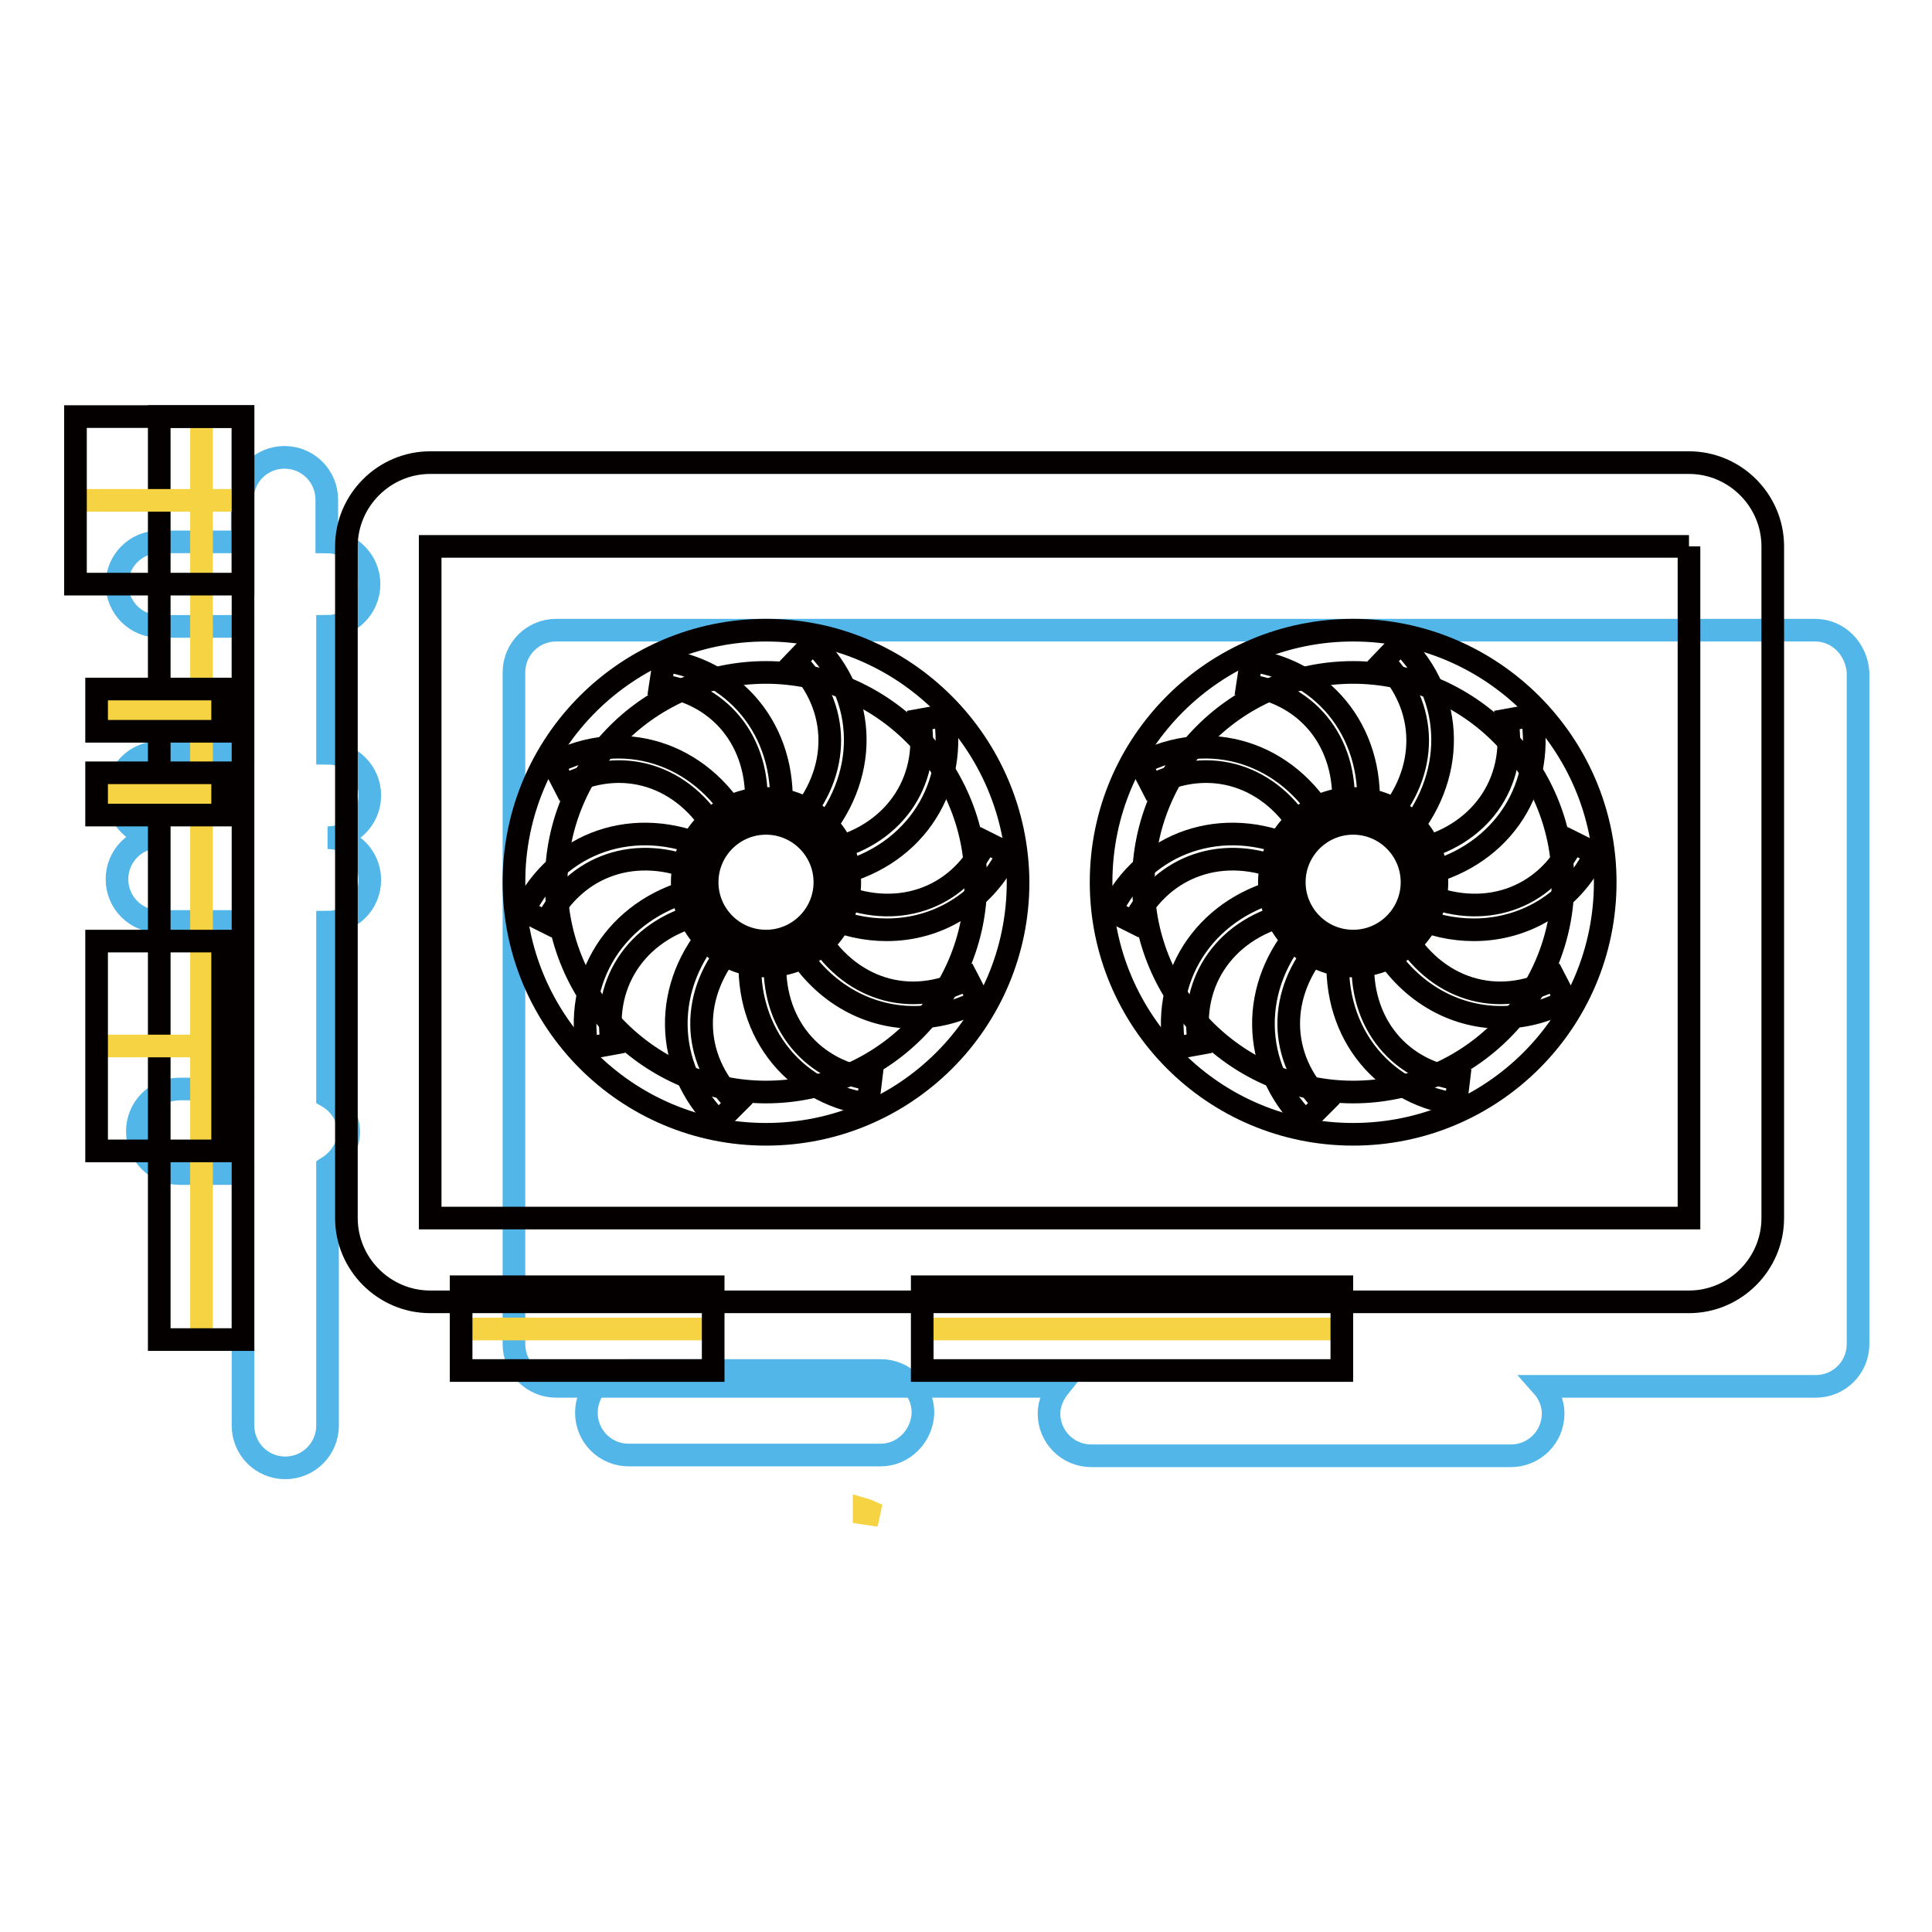
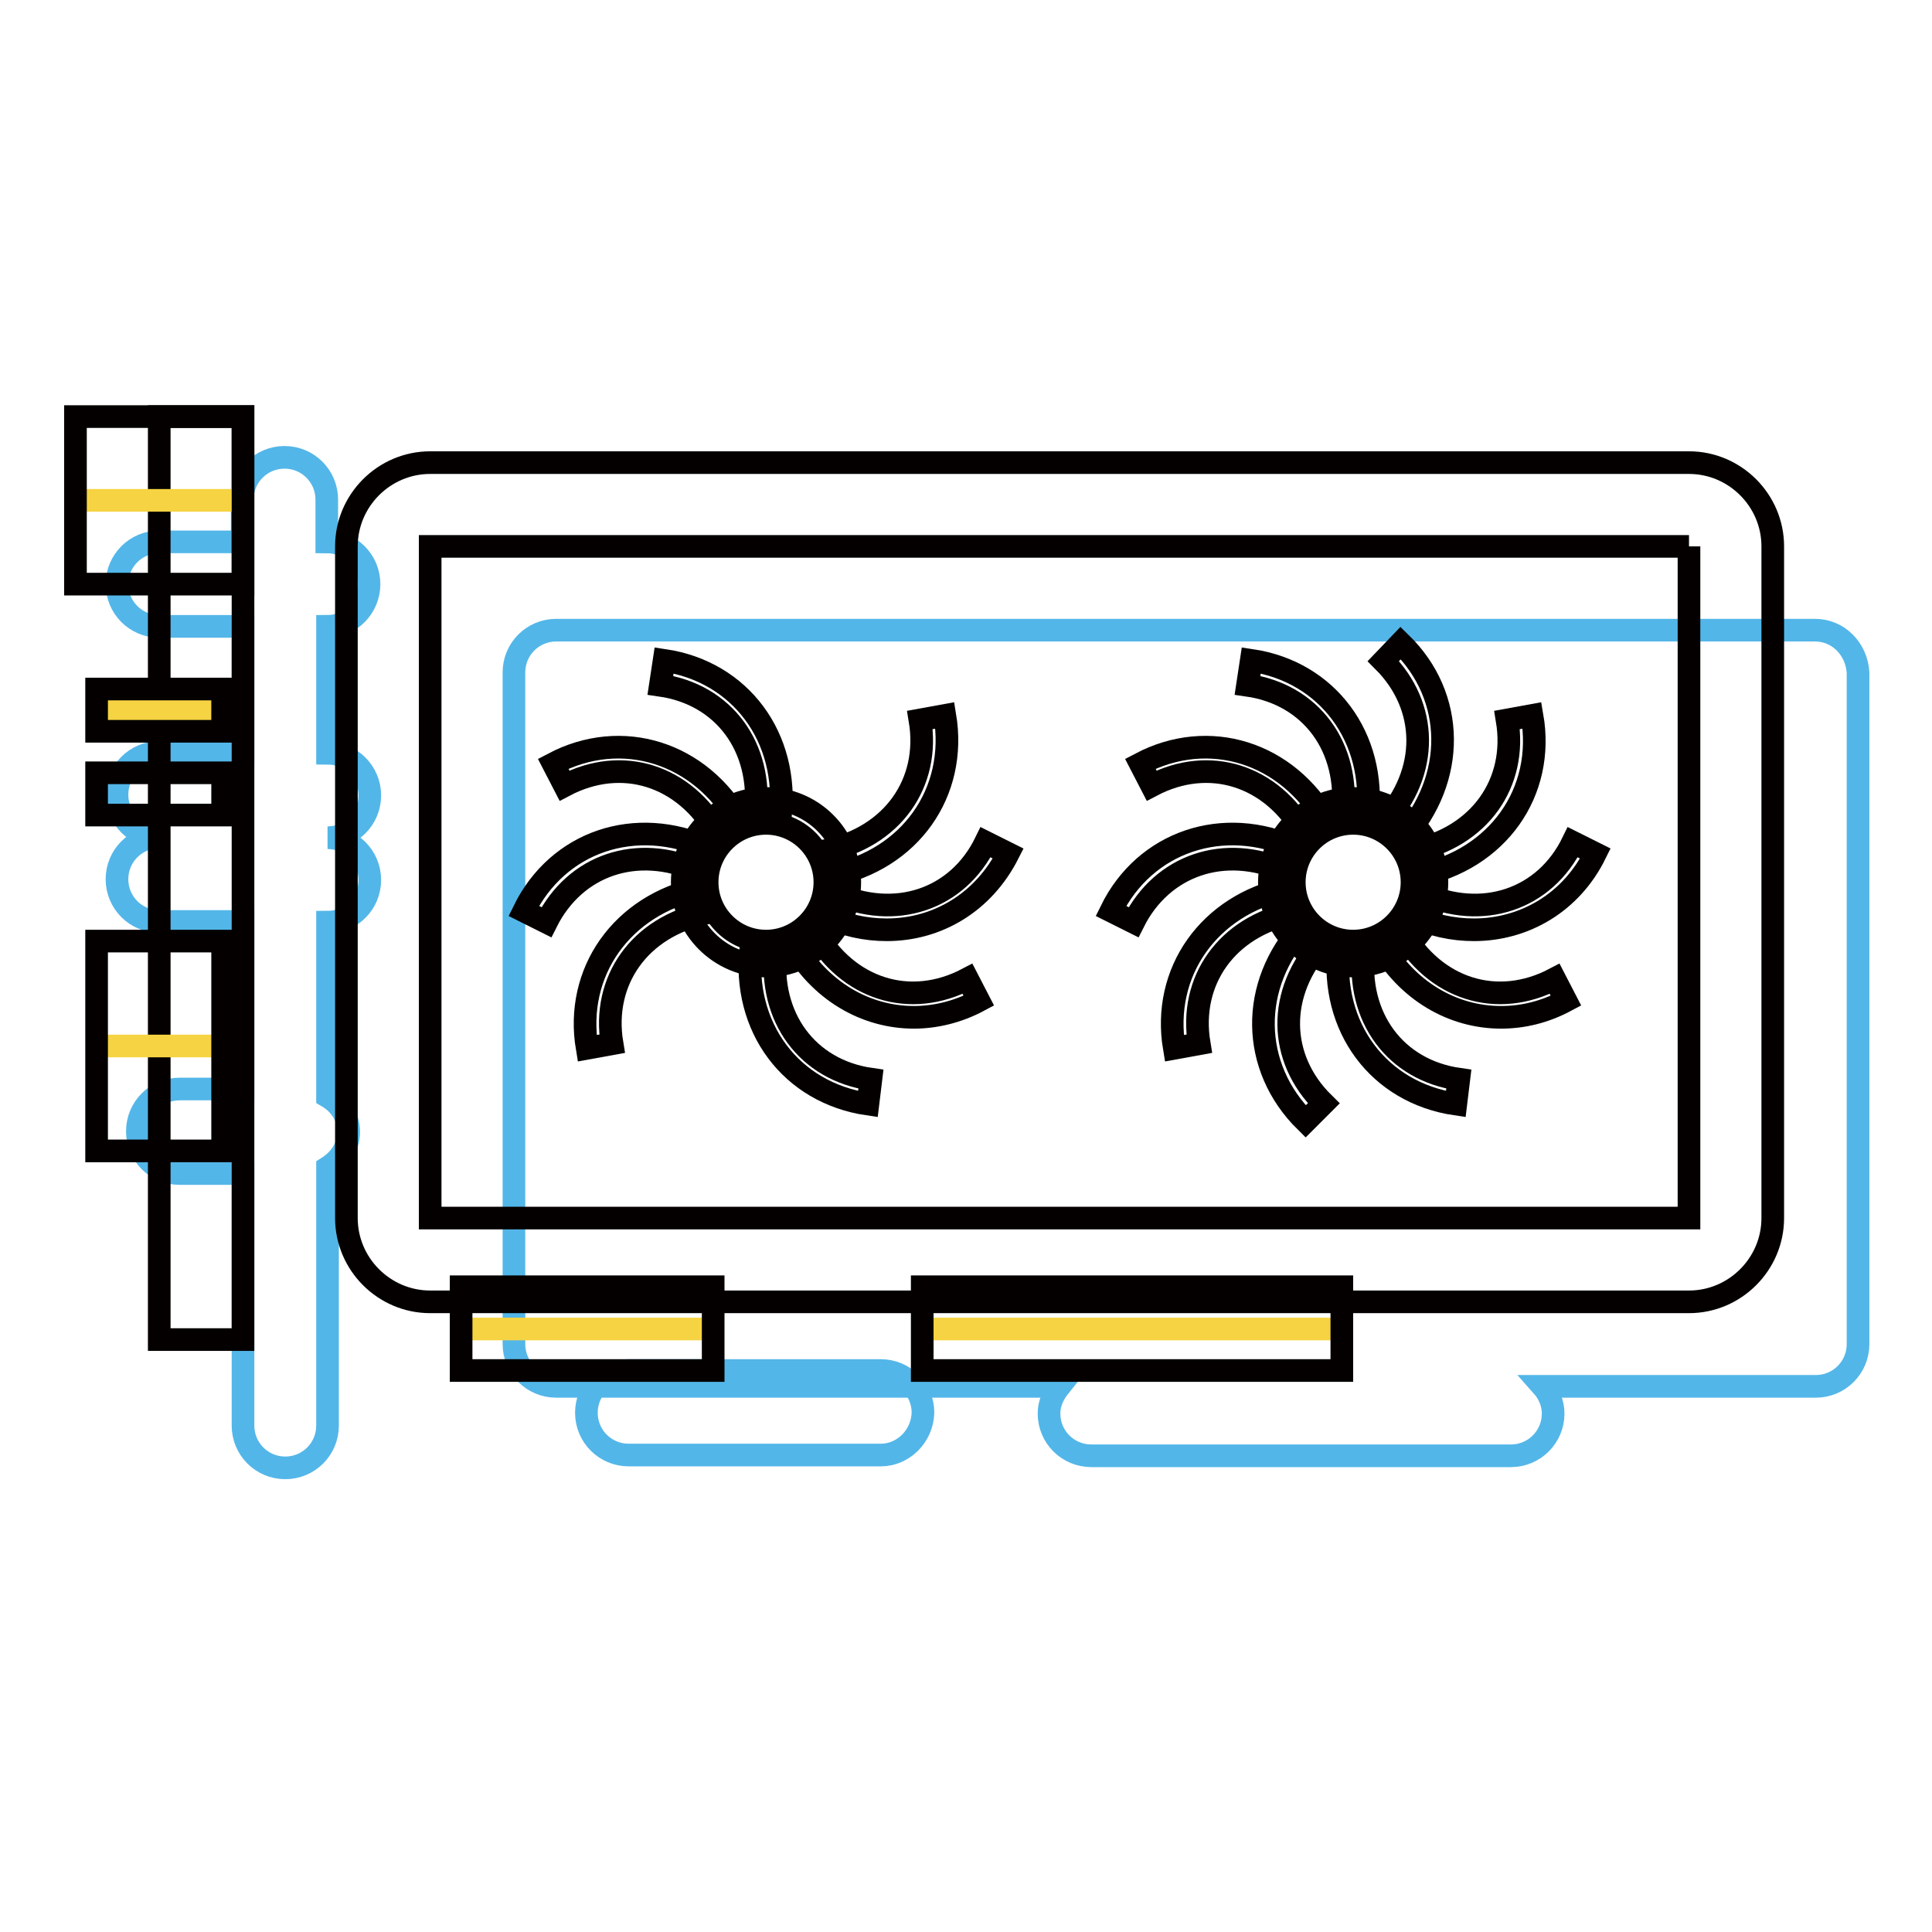
<svg xmlns="http://www.w3.org/2000/svg" version="1.1" x="0px" y="0px" viewBox="0 0 256 256" enable-background="new 0 0 256 256" xml:space="preserve">
  <g>
    <path stroke-width="3" fill-opacity="0" stroke="#53b6e8" d="M116.7,192.8H83.3c-3.1,0-5.6-2.5-5.6-5.6c0-3.1,2.5-5.6,5.6-5.6h33.4c3.1,0,5.6,2.5,5.6,5.6 C122.2,190.3,119.7,192.8,116.7,192.8z" />
    <path stroke-width="3" fill-opacity="0" stroke="#53b6e8" d="M240.5,83.5H73.7c-3.1,0-5.6,2.5-5.6,5.6v89c0,3.1,2.5,5.6,5.6,5.6h66.7c-0.8,1-1.4,2.2-1.4,3.6 c0,3.1,2.5,5.6,5.6,5.6h55.6c3.1,0,5.6-2.5,5.6-5.6c0-1.4-0.6-2.7-1.4-3.6h36.2c3.1,0,5.6-2.5,5.6-5.6v-89 C246,86,243.6,83.5,240.5,83.5L240.5,83.5z M48.9,77.4c0-3.1-2.5-5.6-5.6-5.6v-5.6c0-3.1-2.5-5.6-5.6-5.6s-5.6,2.5-5.6,5.6v5.6 H21.1c-3.1,0-5.6,2.5-5.6,5.6s2.5,5.6,5.6,5.6h11.1v16.7H21.1c-3.1,0-5.6,2.5-5.6,5.6s2.5,5.6,5.6,5.6c-3.1,0-5.6,2.5-5.6,5.6 s2.5,5.6,5.6,5.6h11.1v22.2h-8.4c-3.1,0-5.6,2.5-5.6,5.6s2.5,5.6,5.6,5.6h8.4v33.4c0,3.1,2.5,5.6,5.6,5.6s5.6-2.5,5.6-5.6v-34.2 c1.6-1,2.8-2.7,2.8-4.7c0-2-1.1-3.7-2.8-4.7v-23.1c3.1,0,5.6-2.5,5.6-5.6s-2.5-5.6-5.6-5.6c3.1,0,5.6-2.5,5.6-5.6s-2.5-5.6-5.6-5.6 V83C46.4,83,48.9,80.5,48.9,77.4L48.9,77.4z" />
-     <path stroke-width="3" fill-opacity="0" stroke="#f6d342" d="M114.5,200.5c0.7,0.1,1.3,0.2,2,0.3c-0.7-0.2-1.3-0.6-2-0.8V200.5z" />
-     <path stroke-width="3" fill-opacity="0" stroke="#040000" d="M101.5,89.1c15.3,0,27.8,12.5,27.8,27.8c0,15.3-12.5,27.8-27.8,27.8c-15.3,0-27.8-12.5-27.8-27.8 C73.7,101.5,86.2,89.1,101.5,89.1 M101.5,83.5c-18.4,0-33.4,14.9-33.4,33.4c0,18.4,14.9,33.4,33.4,33.4c18.4,0,33.4-14.9,33.4-33.4 C134.8,98.5,119.9,83.5,101.5,83.5z M179.3,89.1c15.3,0,27.8,12.5,27.8,27.8c0,15.3-12.5,27.8-27.8,27.8 c-15.3,0-27.8-12.5-27.8-27.8C151.5,101.5,164,89.1,179.3,89.1 M179.3,83.5c-18.4,0-33.4,14.9-33.4,33.4 c0,18.4,14.9,33.4,33.4,33.4c18.4,0,33.4-14.9,33.4-33.4C212.7,98.5,197.7,83.5,179.3,83.5z" />
-     <path stroke-width="3" fill-opacity="0" stroke="#f6d342" d="M26.7,55.2v122.3" />
    <path stroke-width="3" fill-opacity="0" stroke="#040000" d="M21.1,55.2h11.1v122.3H21.1V55.2z" />
    <path stroke-width="3" fill-opacity="0" stroke="#f6d342" d="M10,66.3h22.2" />
    <path stroke-width="3" fill-opacity="0" stroke="#040000" d="M10,55.2h22.2v22.2H10V55.2z" />
    <path stroke-width="3" fill-opacity="0" stroke="#f6d342" d="M12.8,94.1h16.7" />
    <path stroke-width="3" fill-opacity="0" stroke="#040000" d="M12.8,91.3h16.7v5.6H12.8V91.3z" />
-     <path stroke-width="3" fill-opacity="0" stroke="#f6d342" d="M12.8,105.2h16.7" />
    <path stroke-width="3" fill-opacity="0" stroke="#040000" d="M12.8,102.4h16.7v5.6H12.8V102.4z" />
    <path stroke-width="3" fill-opacity="0" stroke="#f6d342" d="M12.8,138.6h16.7" />
    <path stroke-width="3" fill-opacity="0" stroke="#040000" d="M12.8,124.7h16.7v27.8H12.8V124.7z M223.8,72.4v89H57v-89H223.8 M223.8,61.3H57c-6.1,0-11.1,5-11.1,11.1v89 c0,6.1,5,11.1,11.1,11.1h166.8c6.1,0,11.1-5,11.1-11.1v-89C234.9,66.3,229.9,61.3,223.8,61.3z" />
    <path stroke-width="3" fill-opacity="0" stroke="#f6d342" d="M61.1,176.1h33.4" />
    <path stroke-width="3" fill-opacity="0" stroke="#040000" d="M61.1,170.5h33.4v11.1H61.1V170.5z" />
    <path stroke-width="3" fill-opacity="0" stroke="#040000" d="M95.1,110.5c-4.4-7.8-12.7-10.4-20.3-6.4l-1.5-2.9c9.1-4.8,19.5-1.5,24.7,7.7L95.1,110.5z M121.1,134.8 c-6.4,0-12.5-3.5-16.1-9.9l2.9-1.6c4.4,7.8,12.7,10.4,20.3,6.4l1.5,2.9C126.9,134.1,123.9,134.8,121.1,134.8z M72.4,122.2l-3-1.5 c4.5-9.2,14.8-12.7,24.5-8.3l-1.4,3C84.4,111.8,76.2,114.6,72.4,122.2z M117.5,123.2c-2.8,0-5.6-0.6-8.4-1.9l1.4-3 c8.1,3.7,16.4,0.9,20.1-6.7l3,1.5C130.3,119.6,124.2,123.2,117.5,123.2z M77.8,138.9c-1.7-10.1,4.6-19,15-21.2l0.7,3.3 c-8.7,1.8-13.8,8.9-12.4,17.3L77.8,138.9z M110.2,116l-0.7-3.3c8.7-1.8,13.8-8.9,12.4-17.3l3.3-0.6 C126.9,105,120.6,113.9,110.2,116z" />
-     <path stroke-width="3" fill-opacity="0" stroke="#040000" d="M95.2,148.6c-7.3-7.2-7.5-18.1-0.3-25.9l2.5,2.2c-6,6.6-5.9,15.3,0.2,21.3L95.2,148.6z M108,111.1l-2.5-2.2 c6-6.6,5.9-15.3-0.1-21.3l2.3-2.4C115.1,92.3,115.2,103.2,108,111.1z" />
    <path stroke-width="3" fill-opacity="0" stroke="#040000" d="M115,146.3c-10.2-1.5-16.7-10.2-15.5-20.8l3.3,0.4c-1,8.9,4.2,15.9,12.6,17.1L115,146.3z M103.4,108.3 l-3.3-0.4c1-8.9-4.2-15.9-12.6-17.1l0.5-3.3C98.1,89,104.6,97.7,103.4,108.3z" />
    <path stroke-width="3" fill-opacity="0" stroke="#040000" d="M101.5,109.1c4.3,0,7.8,3.5,7.8,7.8s-3.5,7.8-7.8,7.8c-4.3,0-7.8-3.5-7.8-7.8S97.2,109.1,101.5,109.1  M101.5,105.8c-6.1,0-11.1,5-11.1,11.1c0,6.1,5,11.1,11.1,11.1c6.1,0,11.1-5,11.1-11.1C112.6,110.7,107.6,105.8,101.5,105.8z" />
    <path stroke-width="3" fill-opacity="0" stroke="#040000" d="M172.9,110.5c-4.4-7.8-12.7-10.4-20.3-6.4l-1.5-2.9c9.1-4.8,19.5-1.5,24.7,7.7L172.9,110.5L172.9,110.5z  M198.9,134.8c-6.4,0-12.5-3.5-16.1-9.9l2.9-1.6c4.4,7.8,12.7,10.4,20.3,6.4l1.5,2.9C204.7,134.1,201.8,134.8,198.9,134.8z  M150.2,122.2l-3-1.5c4.5-9.2,14.9-12.7,24.5-8.3l-1.4,3C162.3,111.8,154,114.6,150.2,122.2z M195.3,123.2c-2.8,0-5.6-0.6-8.4-1.9 l1.4-3c8.1,3.7,16.4,0.9,20.1-6.7l3,1.5C208.2,119.6,202,123.2,195.3,123.2z M155.6,138.9c-1.7-10.1,4.6-19,15-21.2l0.7,3.3 c-8.7,1.8-13.8,8.9-12.4,17.3L155.6,138.9z M188,116l-0.7-3.3c8.7-1.8,13.8-8.9,12.4-17.3l3.3-0.6C204.8,105,198.4,113.9,188,116z" />
    <path stroke-width="3" fill-opacity="0" stroke="#040000" d="M173,148.6c-7.3-7.2-7.5-18.1-0.3-25.9l2.5,2.2c-6,6.6-5.9,15.3,0.2,21.3L173,148.6z M185.9,111.1l-2.5-2.2 c6-6.6,5.9-15.3-0.1-21.3l2.3-2.4C192.9,92.3,193,103.2,185.9,111.1z" />
    <path stroke-width="3" fill-opacity="0" stroke="#040000" d="M192.9,146.3c-10.2-1.5-16.7-10.2-15.5-20.8l3.3,0.4c-1,8.9,4.2,15.9,12.6,17.1L192.9,146.3L192.9,146.3z  M181.2,108.3l-3.3-0.4c1-8.9-4.2-15.9-12.6-17.1l0.5-3.3C175.9,89,182.4,97.7,181.2,108.3z" />
    <path stroke-width="3" fill-opacity="0" stroke="#040000" d="M179.3,109.1c4.3,0,7.8,3.5,7.8,7.8s-3.5,7.8-7.8,7.8c-4.3,0-7.8-3.5-7.8-7.8S175,109.1,179.3,109.1  M179.3,105.8c-6.1,0-11.1,5-11.1,11.1c0,6.1,5,11.1,11.1,11.1c6.1,0,11.1-5,11.1-11.1C190.4,110.7,185.4,105.8,179.3,105.8z" />
    <path stroke-width="3" fill-opacity="0" stroke="#f6d342" d="M122.2,176.1h55.6" />
    <path stroke-width="3" fill-opacity="0" stroke="#040000" d="M122.2,170.5h55.6v11.1h-55.6V170.5z" />
  </g>
</svg>